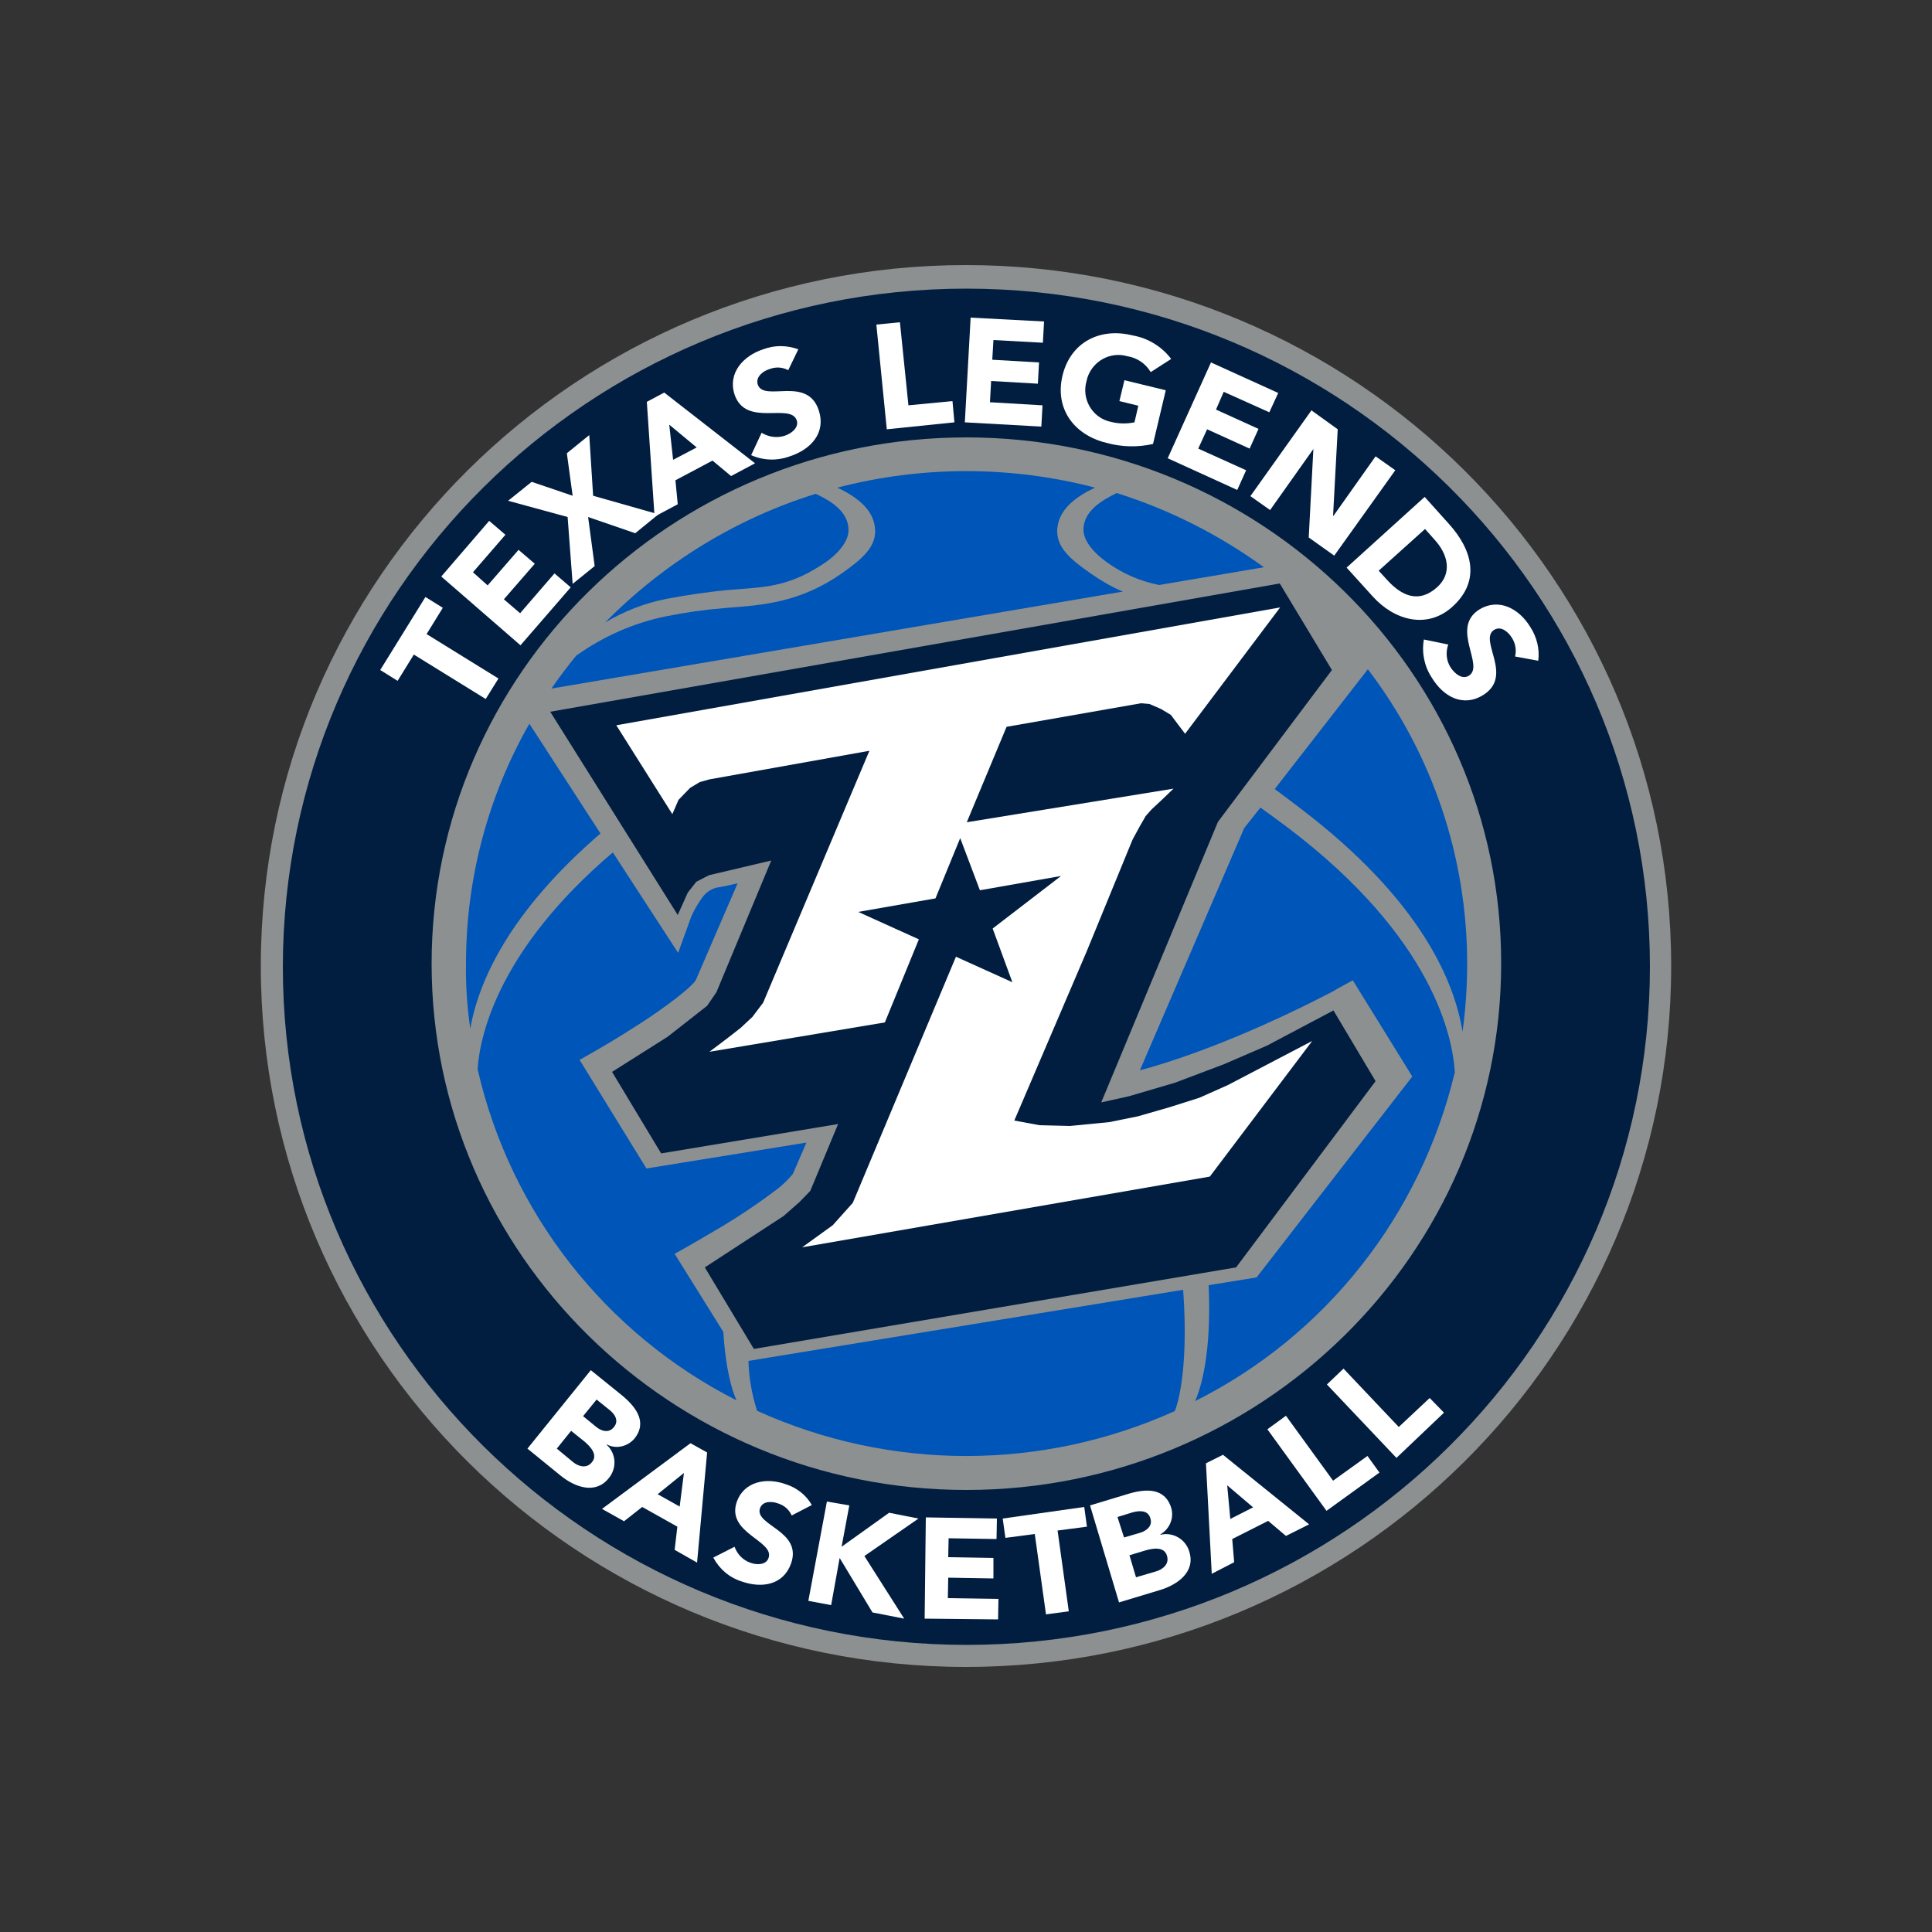
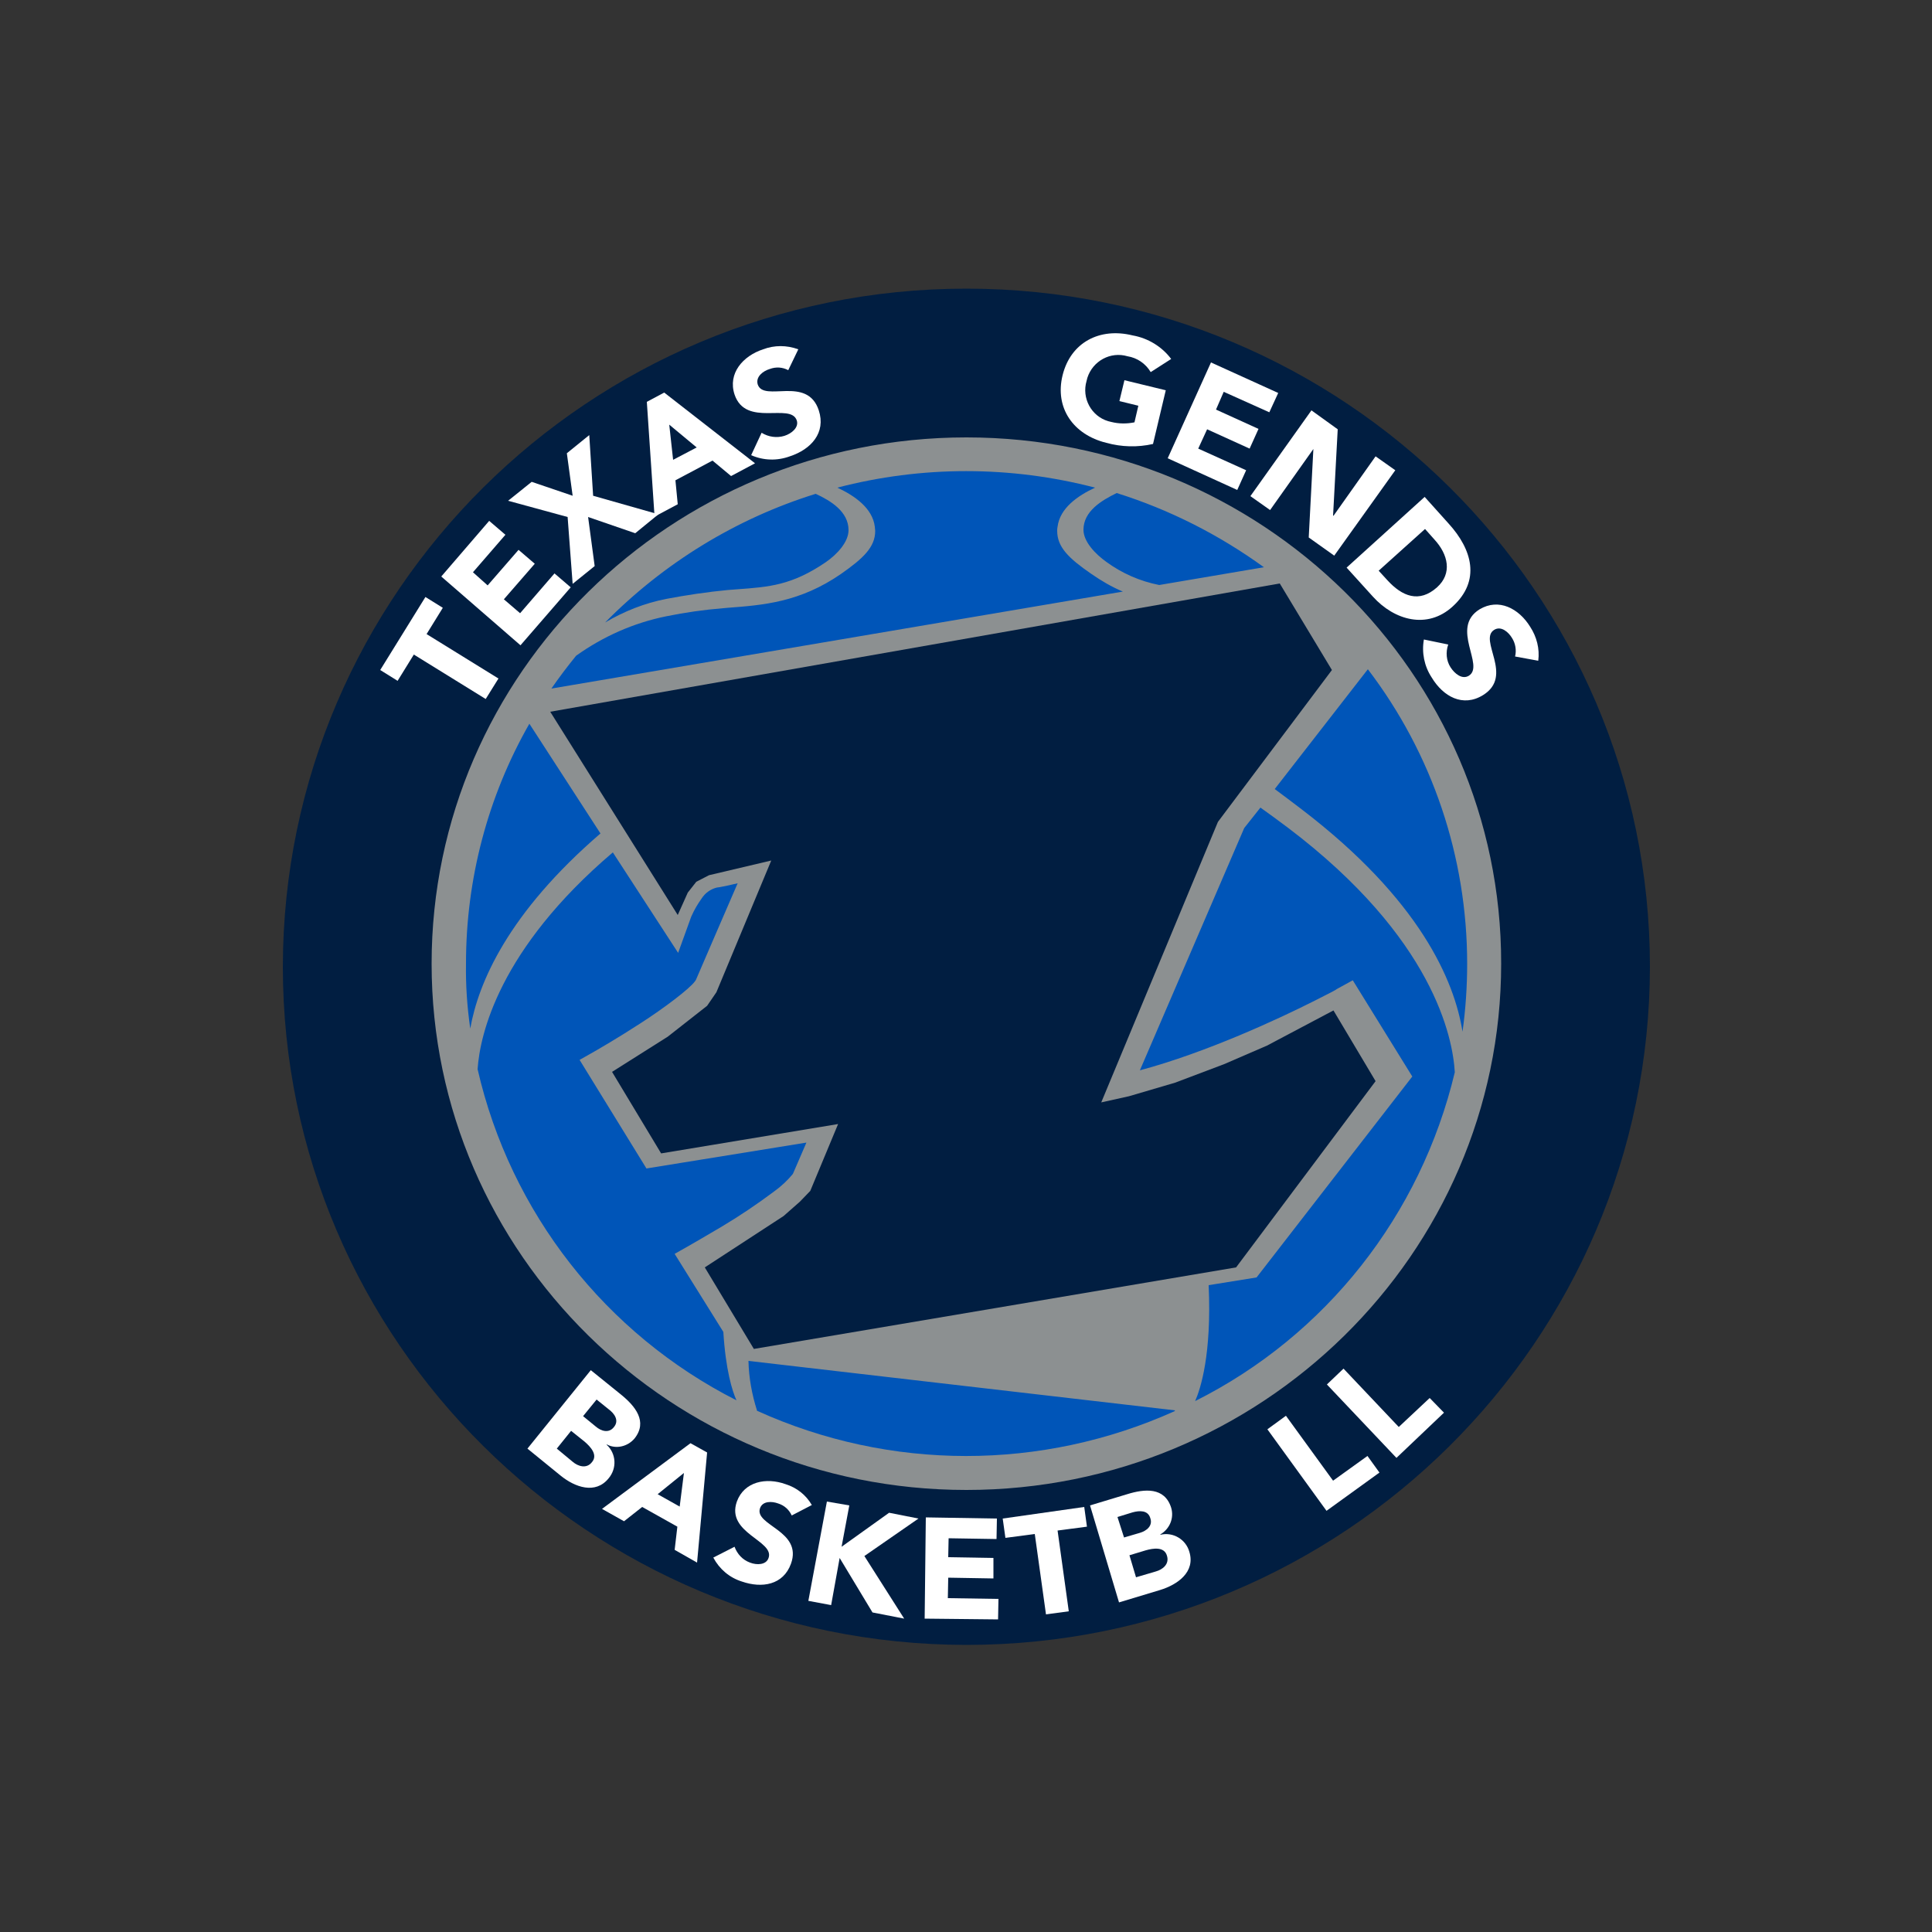
<svg xmlns="http://www.w3.org/2000/svg" version="1.1" id="Layer_1" x="0px" y="0px" viewBox="0 0 500 500" style="enable-background:new 0 0 500 500;" xml:space="preserve">
  <rect x="0" y="0" width="500" height="500" fill="#333333" stroke="none" />
  <style type="text/css">
	.st0{fill:#8C9091;}
	.st1{fill:#011E41;}
	.st2{fill:#FFFFFF;}
	.st3{fill:#0055B8;}
</style>
  <g id="XMLID_1_">
-     <path id="XMLID_3_" class="st0" d="M250,68.6C149.3,68.6,67.5,149.9,67.5,250c0,100.1,81.8,181.4,182.5,181.4   c100.7,0,182.5-81.3,182.5-181.4C432.5,149.9,350.7,68.6,250,68.6" />
    <path id="XMLID_4_" class="st1" d="M250.1,74.7c-97.6,0-176.8,78.7-176.9,175.5c0,96.8,79.3,175.4,176.9,175.5   c97.6,0,176.8-78.7,176.9-175.5C427,153.3,347.7,74.7,250.1,74.7" />
    <polygon id="XMLID_5_" class="st2" points="107.1,169.4 102.9,176.2 98.4,173.4 110.1,154.5 114.6,157.3 110.4,164.1 129,175.6    125.7,180.9  " />
    <polygon id="XMLID_6_" class="st2" points="114.2,149.2 126.6,134.8 130.8,138.4 122.4,148.1 126.2,151.5 134.2,142.3 138.4,145.9    130.4,155.1 134.6,158.7 143.5,148.4 147.7,152 134.7,167  " />
    <polygon id="XMLID_7_" class="st2" points="146.9,133.8 131.5,129.6 137.6,124.7 148.2,128.3 146.7,117.3 152.5,112.6 153.5,128.3    170.4,133.1 164.4,138 152.2,133.8 153.9,146.5 148.2,151.1  " />
    <path id="XMLID_10_" class="st2" d="M167.4,104l4.5-2.4l23.5,18.3l-6.2,3.3l-4.8-4l-9.6,5.1l0.6,6.2l-6,3.2L167.4,104z    M173.2,109.9l1,9.1l6.1-3.2L173.2,109.9z" />
    <path id="XMLID_11_" class="st2" d="M204,95.8c-1.5-0.8-3.2-0.9-4.8-0.3c-1.7,0.5-3.7,2-3.1,4c1.6,4.7,12.8-2.4,15.8,6.7   c1.9,5.8-2,10.1-7.5,11.9c-3.3,1.2-6.8,1.1-10-0.3l2.7-5.8c1.8,1.1,3.9,1.4,5.9,0.8c1.9-0.6,3.8-2.2,3.2-4   c-1.6-4.7-13.2,1.9-16.1-6.7c-1.8-5.5,2.2-10,7.4-11.7c2.9-1.1,6.1-1.1,9.1,0L204,95.8z" />
-     <polygon id="XMLID_12_" class="st2" points="226.8,84 232.9,83.4 235.1,104.9 246.5,103.8 247,109.3 229.5,111.1  " />
-     <polygon id="XMLID_13_" class="st2" points="251.2,82.2 270.2,83.2 269.9,88.7 257.1,88 256.8,93.1 268.9,93.8 268.6,99.3    256.5,98.6 256.2,104.1 269.8,104.9 269.5,110.4 249.7,109.3  " />
    <path id="XMLID_14_" class="st2" d="M298.4,114.9c-4,0.9-8.1,0.8-12.1-0.3c-8.5-2.1-13.4-9-11.3-17.5c2.1-8.5,9.6-12.4,18.1-10.3   c4,0.7,7.6,2.9,10,6.1l-5.3,3.4c-1.3-2.2-3.5-3.7-6-4.1c-4.4-1.3-9,1.2-10.4,5.6c-0.1,0.3-0.1,0.5-0.2,0.8   c-1.3,4.4,1.2,9.1,5.6,10.4c0.3,0.1,0.5,0.1,0.8,0.2c2,0.5,4,0.5,6,0.1l1-4.3l-4.9-1.2l1.3-5.4l10.7,2.6L298.4,114.9z" />
    <polygon id="XMLID_15_" class="st2" points="313.4,93.8 330.8,101.7 328.5,106.7 316.7,101.4 314.7,106 325.7,111 323.4,116.1    312.4,111.1 310.1,116.1 322.5,121.7 320.2,126.8 302.2,118.6  " />
    <polygon id="XMLID_16_" class="st2" points="339.4,106.2 346.2,111.1 345,133.4 345.1,133.5 356,118.1 361.1,121.7 345.3,143.8    338.7,139.1 339.9,116.2 339.9,116.2 328.7,132 323.6,128.4  " />
    <path id="XMLID_19_" class="st2" d="M368.7,128.6l6.2,6.9c6.1,6.7,8.4,14.8,1,21.5c-6.5,5.9-15,3.6-20.6-2.6l-6.8-7.5L368.7,128.6z    M356.8,147.7l2.2,2.4c3.9,4.3,8.3,6,12.9,1.9c4-3.6,2.9-8.5-0.7-12.4l-2.4-2.7L356.8,147.7z" />
    <path id="XMLID_20_" class="st2" d="M392.1,169.9c0.4-1.6,0.1-3.4-0.8-4.8c-0.9-1.5-2.8-3.2-4.6-2.1c-4.2,2.6,5.2,11.9-2.9,16.9   c-5.2,3.2-10.3,0.4-13.3-4.6c-1.9-2.9-2.6-6.4-2-9.8l6.3,1.3c-0.7,2-0.5,4.2,0.6,5.9c1.1,1.7,3,3.2,4.7,2.2   c4.3-2.6-4.9-12.4,2.8-17.2c5-3,10.2-0.2,13.1,4.5c1.7,2.6,2.5,5.7,2.1,8.8L392.1,169.9z" />
    <path id="XMLID_24_" class="st2" d="M152.9,354.6l7.8,6.3c3.7,3,7,7,3.5,11.4c-1.8,2.1-4.8,2.8-7.2,1.5l0,0.1   c2.5,2.3,2.7,6.1,0.5,8.7c-3.4,4.2-8.7,2.3-12.4-0.7l-8.6-7L152.9,354.6z M144.1,374.9l4.1,3.4c1.4,1.2,3.6,1.9,5,0.1   c1.6-1.9-0.4-4-1.9-5.3l-3.5-2.8L144.1,374.9z M150.9,366.5l3.3,2.7c1.4,1.2,3.4,1.8,4.7,0.1c1.4-1.7,0.1-3.5-1.4-4.6l-3.1-2.5   L150.9,366.5z" />
    <path id="XMLID_27_" class="st2" d="M178.7,373.5l4.3,2.4l-2.6,28.5l-5.8-3.3l0.7-6l-9.1-5.1l-4.7,3.7l-5.7-3.2L178.7,373.5z    M177,381.2l-6.8,5.5l5.7,3.2L177,381.2z" />
    <path id="XMLID_28_" class="st2" d="M204.9,392.2c-0.7-1.5-1.9-2.6-3.5-3.1c-1.6-0.6-4-0.7-4.7,1.2c-1.6,4.5,11.1,5.8,8,14.4   c-2,5.5-7.5,6.4-12.7,4.6c-3.2-1-5.8-3.2-7.4-6.2l5.5-2.8c0.7,1.9,2.1,3.4,4,4.1c1.8,0.7,4.2,0.6,4.8-1.2   c1.6-4.5-11.1-6.4-8.2-14.6c1.9-5.2,7.6-6.3,12.6-4.5c2.9,0.9,5.3,2.8,6.8,5.4L204.9,392.2z" />
    <polygon id="XMLID_29_" class="st2" points="214,388.6 219.8,389.6 217.8,400.3 230.1,391.5 237.7,393 223.7,402.7 234,418.9    225.8,417.3 217.3,403.2 215.1,415.4 209.2,414.3  " />
    <polygon id="XMLID_30_" class="st2" points="239.6,392.7 258,393 257.9,398.3 245.5,398.1 245.4,403 257.1,403.2 257.1,408.5    245.4,408.3 245.3,413.6 258.4,413.8 258.3,419.1 239.3,418.9  " />
    <polygon id="XMLID_31_" class="st2" points="267.8,397 260.2,398 259.5,393 280.6,390 281.3,395.1 273.7,396.1 276.6,417    270.7,417.8  " />
    <path id="XMLID_35_" class="st2" d="M282.1,389.6l9.6-2.9c4.5-1.4,9.7-1.9,11.4,3.5c0.8,2.7-0.4,5.5-2.8,6.9l0,0.1   c3.3-0.8,6.6,1.2,7.5,4.4c1.6,5.2-3,8.5-7.6,9.9l-10.6,3.2L282.1,389.6z M290.9,397.9l4.1-1.2c1.7-0.5,3.4-1.8,2.7-3.8   c-0.6-2.1-2.8-2-4.6-1.5l-3.9,1.2L290.9,397.9z M294,408.2l5.1-1.5c1.8-0.5,3.6-1.9,2.9-4.1c-0.7-2.4-3.6-1.9-5.4-1.4l-4.3,1.3   L294,408.2z" />
-     <path id="XMLID_38_" class="st2" d="M312.1,378.7l4.4-2.2l22.3,18l-6,3l-4.6-3.9l-9.3,4.7l0.5,6l-5.8,3L312.1,378.7z M317.6,384.4   l0.8,8.7l5.9-3L317.6,384.4z" />
    <polygon id="XMLID_39_" class="st2" points="328,369.9 332.8,366.4 345,383.2 353.9,376.8 357,381.1 343.3,391  " />
    <polygon id="XMLID_40_" class="st2" points="343.4,358.3 347.7,354.2 362,369.3 370,361.8 373.7,365.6 361.4,377.3  " />
    <path id="XMLID_41_" class="st0" d="M386.8,249.3c0,75-61.2,135.8-136.7,135.8c-75.5,0-136.7-60.8-136.7-135.8   s61.2-135.8,136.7-135.8C325.6,113.5,386.8,174.3,386.8,249.3" />
    <path id="XMLID_42_" class="st1" d="M250.2,113.4c-76.2,0-138.2,61-138.2,136c0,75,62,136,138.2,136c76.2,0,138.2-61,138.2-136   C388.3,174.3,326.4,113.4,250.2,113.4" />
    <path id="XMLID_46_" class="st0" d="M250.1,113.5c-76.2,0-138,60.9-138,135.8c0,74.9,61.9,135.8,138,135.8   c76.2,0,138-60.9,138.1-135.8C388.2,174.4,326.3,113.6,250.1,113.5 M250.1,113.2c-76.3,0-138.4,61.1-138.4,136.2   c0,75.1,62.1,136.2,138.4,136.2c76.3,0,138.4-61.1,138.4-136.2C388.6,174.3,326.5,113.2,250.1,113.2 M322.5,326.2l-128,20.9   l-13-20.9c0,0,25.7-14.4,28.4-20.6l7-16.3l-47,7.6l-13-20.9c0,0,25-14.3,27.7-20.5c2.7-6.2,14.6-33.7,14.6-33.7s-13.2,3-14.3,3.1   c-7,0.9-10.6,10.8-10.6,10.8l-33.9-52.2l193.8-32.9l13.9,22.2l-30.3,39l-31,71.9c27-4.6,61.7-23.5,61.7-23.5l11.2,18.1L322.5,326.2   z" />
-     <path id="XMLID_55_" class="st3" d="M121.7,266.2c-0.8-5.6-1.2-11.2-1.1-16.9c0-21.7,5.6-43.1,16.4-62l18.4,28.4   C131.5,236.3,123.8,254.3,121.7,266.2 M188.3,152.7l2.6-0.2c8.1-0.6,14-1,22.8-7c2.9-2,5.9-5.2,5.9-8.3c0-4.8-4.6-7.6-8.5-9.4   c-20.6,6.4-39.3,17.9-54.5,33.3c4.9-2.9,10.2-5,15.8-6.1C177.7,154,183,153.2,188.3,152.7 M280.4,137.1c0,3.1,3.1,6.3,5.9,8.3   c4.1,3,8.7,5,13.7,6l27.1-4.6c-11.6-8.4-24.4-14.9-38.1-19.2C285.1,129.5,280.4,132.3,280.4,137.1 M290.6,153.1   c-2.9-1.2-5.6-2.8-8.2-4.6c-5.8-4-8.8-6.9-8.8-11.1c0-0.4,0-0.7,0.1-1.1c0.6-4.8,5.2-8,9.7-10.1c-21.9-5.7-44.8-5.7-66.7,0   c4.5,2.1,9.1,5.3,9.7,10.1c0,0.4,0.1,0.7,0.1,1.1c0,4.2-3.1,7.1-8.8,11.1c-10.7,7.4-20.2,8.1-29.4,8.8l-1.1,0.1   c-5,0.4-9.9,1.1-14.8,2.1c-8.4,1.7-16.3,5.2-23.3,10.2c-2.2,2.7-4.4,5.6-6.4,8.5L290.6,153.1z M354,173.2l-24.1,31   c2.2,1.6,4.5,3.4,6.9,5.2c30.8,23.5,39.6,44.5,41.7,57.6c0.8-5.8,1.2-11.7,1.2-17.6C379.7,221.8,370.7,195.1,354,173.2    M174.6,324.5l4.4-2.5c0,0,3.3-1.9,7.7-4.5c4.7-2.8,9.3-5.9,13.7-9.2c1.8-1.3,3.4-2.8,4.8-4.5l0,0l3.5-8.1l-41.4,6.7L150,274.3   l4.4-2.5c0,0,5.4-3.1,11.4-7c5.9-3.8,12.7-8.9,14.1-10.9l0.2-0.3c1.7-3.9,7-16.3,10.8-25c-0.8,0.2-1.5,0.3-2.2,0.5   c-1.5,0.3-2.3,0.5-3.2,0.6c-1.6,0.4-3,1.4-3.9,2.8c-1,1.4-1.9,2.9-2.6,4.5c-0.1,0.2-0.1,0.2-0.1,0.2l-3.4,9.4l-16.9-26   c-29.5,25.1-34.4,47.2-35,56.1c8.5,37.1,33.1,68.5,67,85.7c-1.1-2.4-2.8-7.9-3.4-17.7L174.6,324.5z M333.3,214.2   c-2.5-1.9-4.9-3.6-7.1-5.2l-4.2,5.3L295,277c17.2-4.6,36.1-13.4,45.2-18c3.6-1.8,5.7-2.9,5.7-3l4.2-2.3l15.4,24.9l-40.3,52l-12.4,2   c0.8,18-2.1,26.8-3.5,30c33.9-17,58.4-48.2,67.2-85.1C376,268.7,371.1,242.8,333.3,214.2 M193.7,352.2c0.1,4.4,0.9,8.7,2.2,12.8   l0,0.1c34.4,15.6,73.7,15.6,108.1,0.1l0.1-0.2c0.1-0.1,3.7-9,2.1-31.2L193.7,352.2z" />
+     <path id="XMLID_55_" class="st3" d="M121.7,266.2c-0.8-5.6-1.2-11.2-1.1-16.9c0-21.7,5.6-43.1,16.4-62l18.4,28.4   C131.5,236.3,123.8,254.3,121.7,266.2 M188.3,152.7l2.6-0.2c8.1-0.6,14-1,22.8-7c2.9-2,5.9-5.2,5.9-8.3c0-4.8-4.6-7.6-8.5-9.4   c-20.6,6.4-39.3,17.9-54.5,33.3c4.9-2.9,10.2-5,15.8-6.1C177.7,154,183,153.2,188.3,152.7 M280.4,137.1c0,3.1,3.1,6.3,5.9,8.3   c4.1,3,8.7,5,13.7,6l27.1-4.6c-11.6-8.4-24.4-14.9-38.1-19.2C285.1,129.5,280.4,132.3,280.4,137.1 M290.6,153.1   c-2.9-1.2-5.6-2.8-8.2-4.6c-5.8-4-8.8-6.9-8.8-11.1c0-0.4,0-0.7,0.1-1.1c0.6-4.8,5.2-8,9.7-10.1c-21.9-5.7-44.8-5.7-66.7,0   c4.5,2.1,9.1,5.3,9.7,10.1c0,0.4,0.1,0.7,0.1,1.1c0,4.2-3.1,7.1-8.8,11.1c-10.7,7.4-20.2,8.1-29.4,8.8l-1.1,0.1   c-5,0.4-9.9,1.1-14.8,2.1c-8.4,1.7-16.3,5.2-23.3,10.2c-2.2,2.7-4.4,5.6-6.4,8.5L290.6,153.1z M354,173.2l-24.1,31   c2.2,1.6,4.5,3.4,6.9,5.2c30.8,23.5,39.6,44.5,41.7,57.6c0.8-5.8,1.2-11.7,1.2-17.6C379.7,221.8,370.7,195.1,354,173.2    M174.6,324.5l4.4-2.5c0,0,3.3-1.9,7.7-4.5c4.7-2.8,9.3-5.9,13.7-9.2c1.8-1.3,3.4-2.8,4.8-4.5l0,0l3.5-8.1l-41.4,6.7L150,274.3   l4.4-2.5c0,0,5.4-3.1,11.4-7c5.9-3.8,12.7-8.9,14.1-10.9l0.2-0.3c1.7-3.9,7-16.3,10.8-25c-0.8,0.2-1.5,0.3-2.2,0.5   c-1.5,0.3-2.3,0.5-3.2,0.6c-1.6,0.4-3,1.4-3.9,2.8c-1,1.4-1.9,2.9-2.6,4.5c-0.1,0.2-0.1,0.2-0.1,0.2l-3.4,9.4l-16.9-26   c-29.5,25.1-34.4,47.2-35,56.1c8.5,37.1,33.1,68.5,67,85.7c-1.1-2.4-2.8-7.9-3.4-17.7L174.6,324.5z M333.3,214.2   c-2.5-1.9-4.9-3.6-7.1-5.2l-4.2,5.3L295,277c17.2-4.6,36.1-13.4,45.2-18c3.6-1.8,5.7-2.9,5.7-3l4.2-2.3l15.4,24.9l-40.3,52l-12.4,2   c0.8,18-2.1,26.8-3.5,30c33.9-17,58.4-48.2,67.2-85.1C376,268.7,371.1,242.8,333.3,214.2 M193.7,352.2c0.1,4.4,0.9,8.7,2.2,12.8   l0,0.1c34.4,15.6,73.7,15.6,108.1,0.1l0.1-0.2L193.7,352.2z" />
    <polygon id="XMLID_56_" class="st1" points="142.4,184.2 331.2,151 344.7,173.4 315.2,212.7 285,285.3 292.2,283.7 304.1,280.2    316.8,275.4 327.9,270.6 345.1,261.5 356,279.8 319.9,328 195.1,349.1 182.4,328 202.8,314.7 207,311 209.7,308.2 216.9,290.9    171.1,298.5 158.4,277.4 172.8,268.3 183,260.3 185.4,256.8 199.6,222.7 183.5,226.5 180.2,228.2 178,231 175.4,236.8  " />
-     <polygon id="XMLID_57_" class="st2" points="159.5,187.7 331.3,157.2 306.7,189.9 303,185 300.5,183.5 297.5,182.2 295.3,182    260.5,188.1 250.2,212.8 303.7,204.1 301,206.7 298,209.5 296.5,211.2 295,213.8 293.1,217.3 281.2,246.3 262.5,290 269,291.2    276.9,291.4 287.1,290.4 294.5,288.9 302.5,286.6 310.4,284.1 317.8,280.8 339.6,269.4 313.1,304.5 207.6,322.8 215.5,317.1    220.7,311.3 247.4,247.6 262,254.2 256.9,240.3 274.6,226.7 253.6,230.4 248.5,216.9 242.1,232.5 222.1,236 237.8,243.1 229,264.6    183.6,272.2 188.5,268.5 191.7,266 194.7,263.2 197.5,259.5 225,194.3 183.6,201.7 181.1,202.4 178.6,203.9 175.6,207 174,210.7     " />
  </g>
</svg>